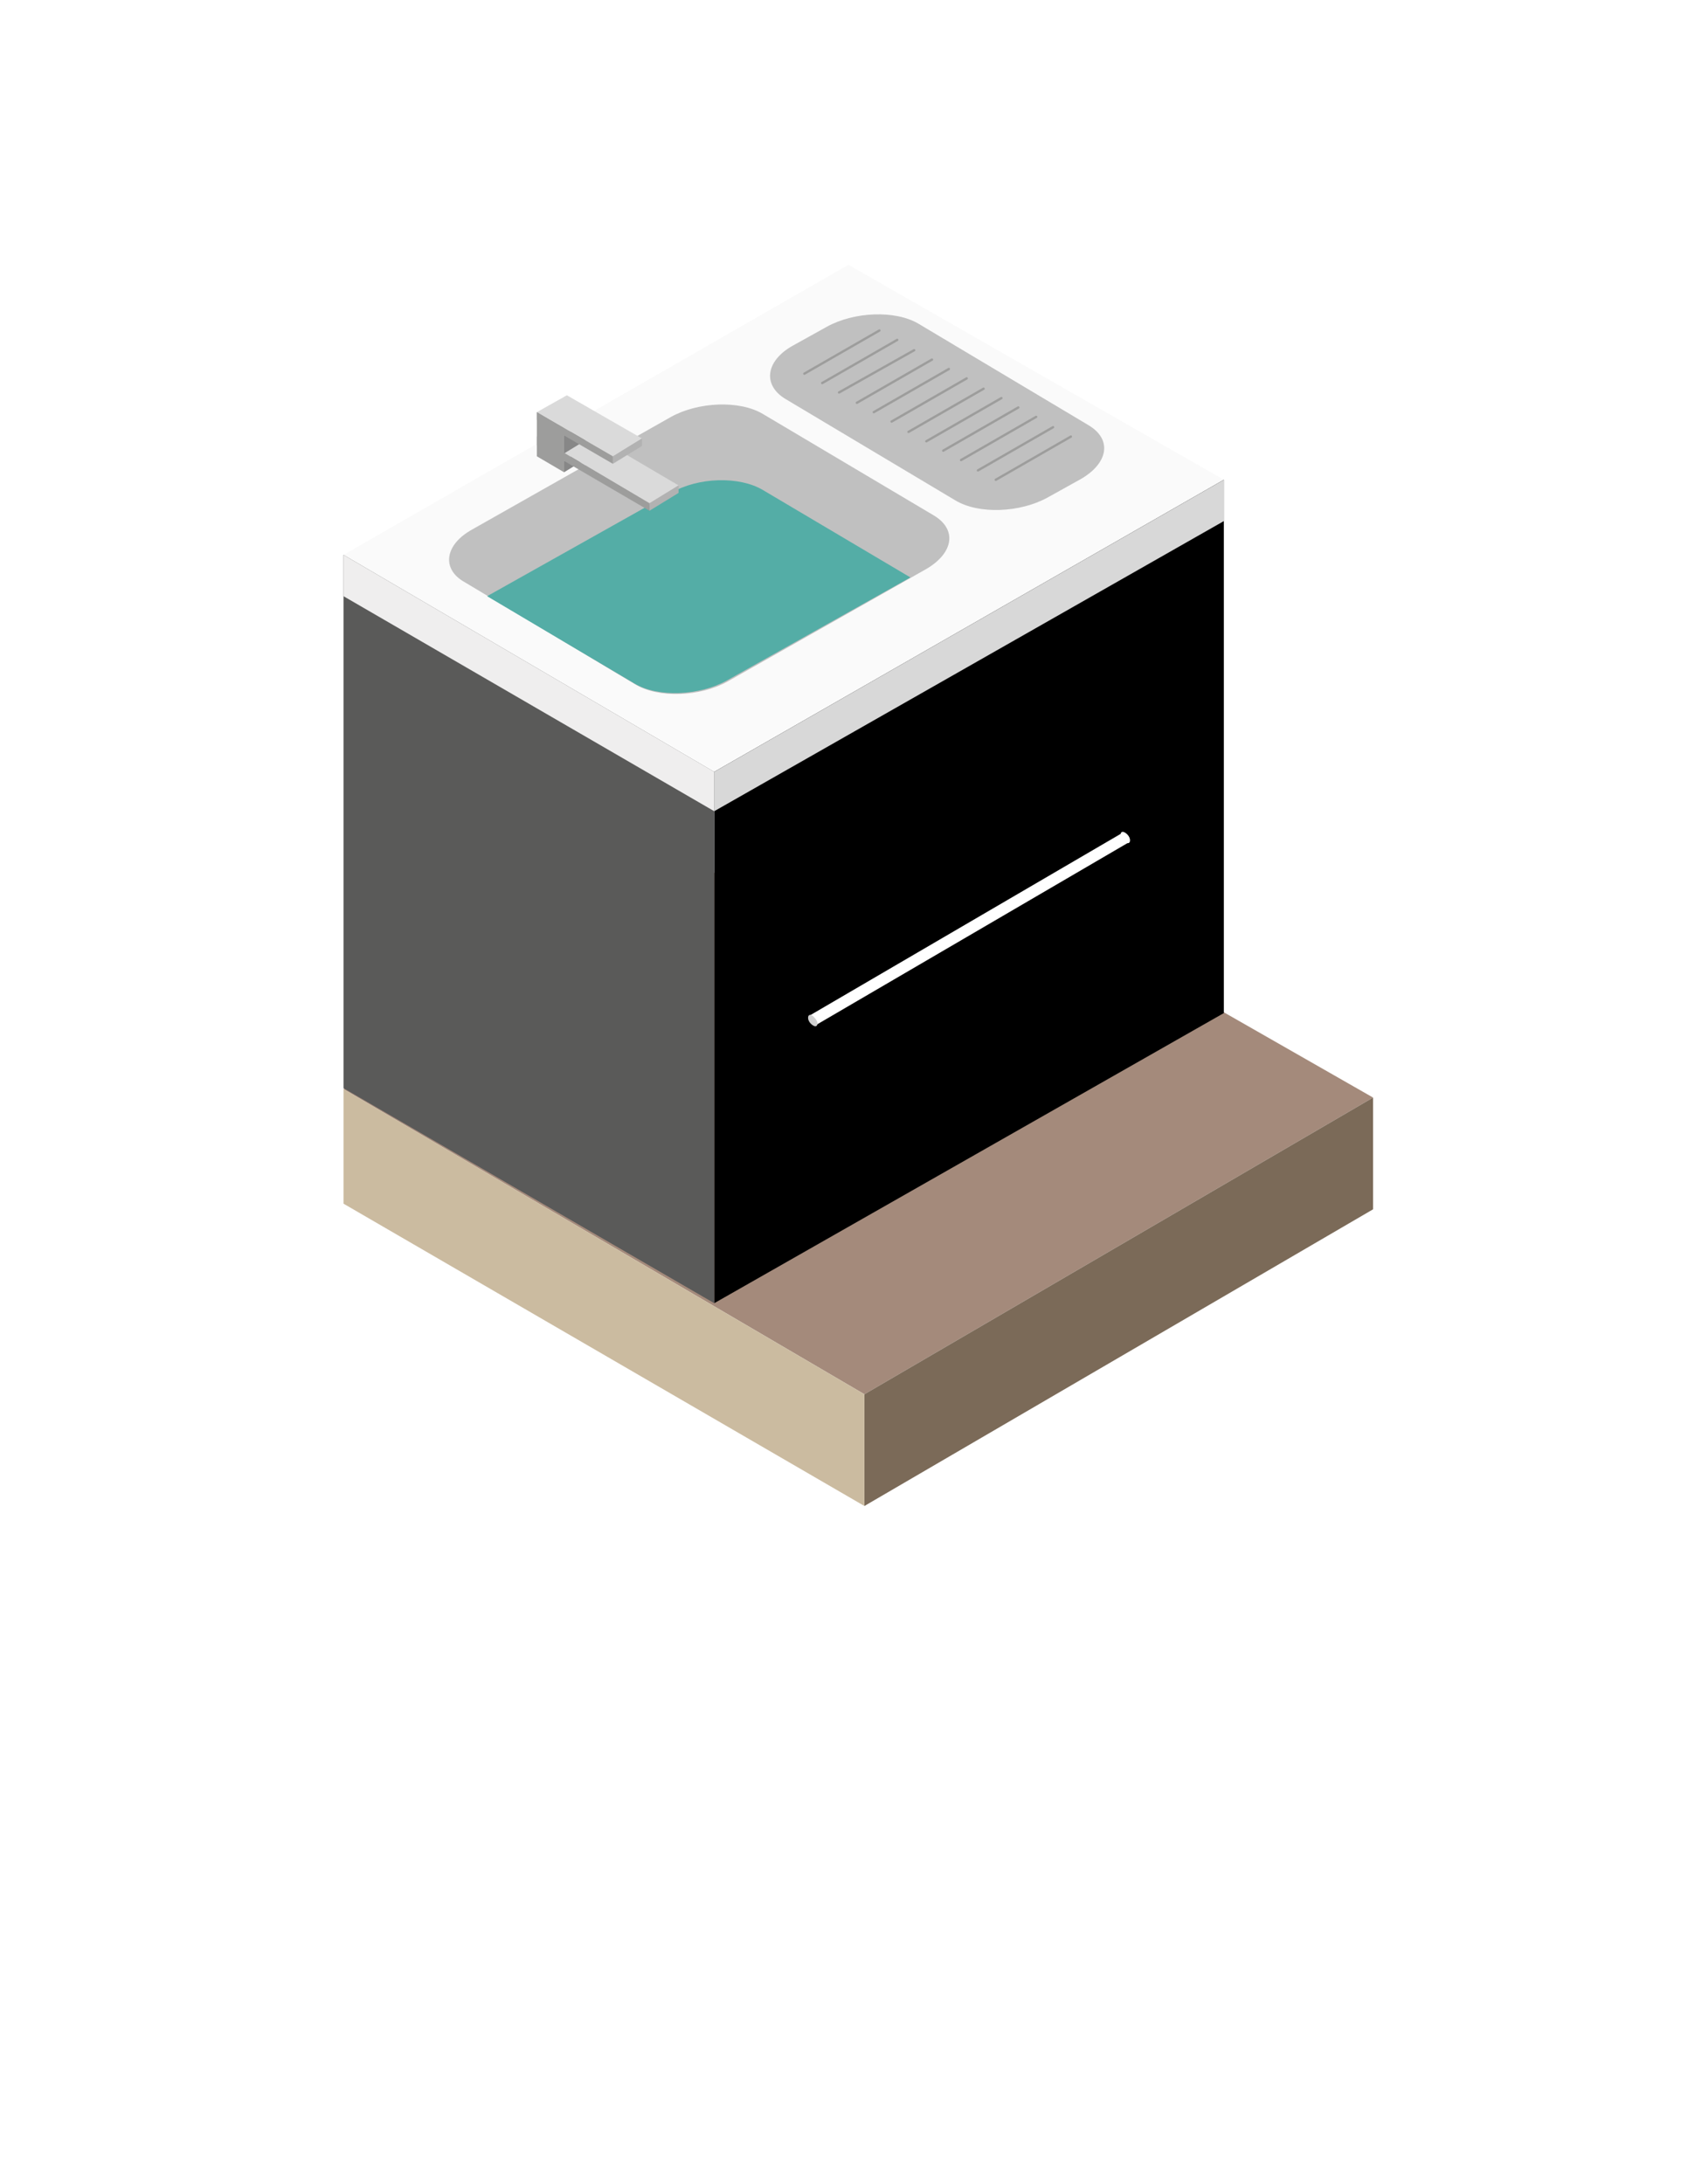
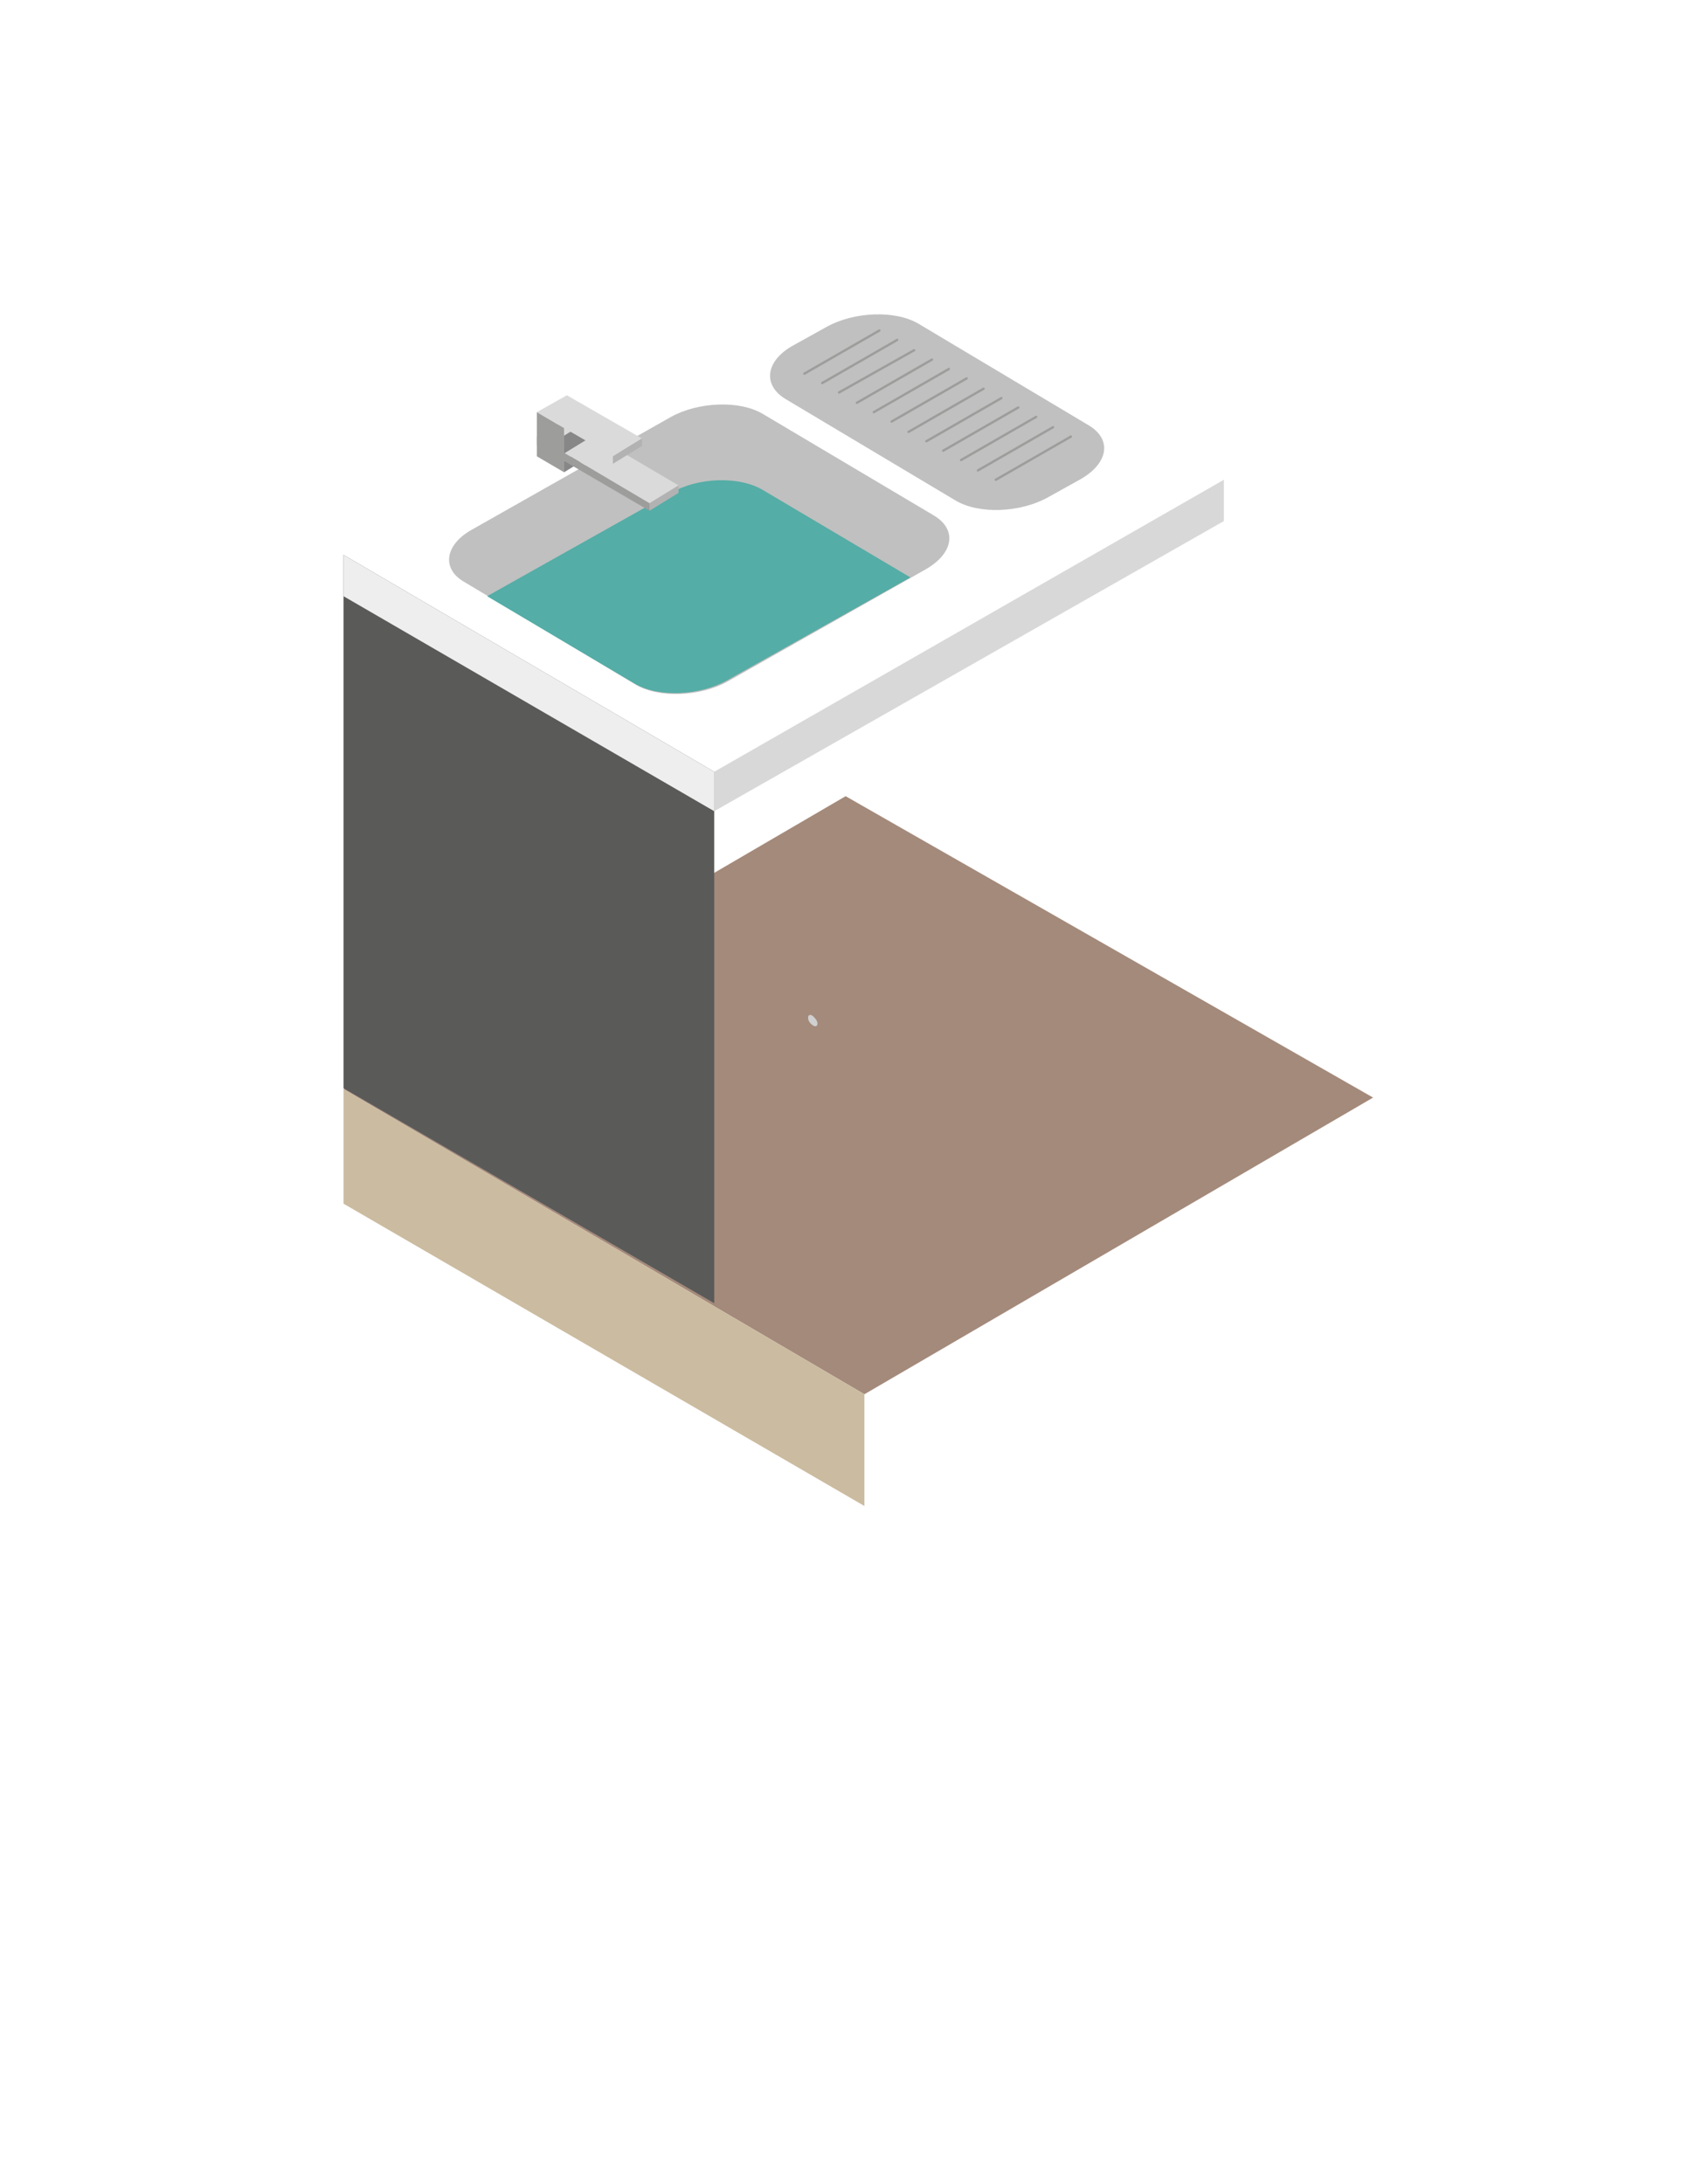
<svg xmlns="http://www.w3.org/2000/svg" version="1.1" x="0px" y="0px" viewBox="0 0 180.6 232.6" style="enable-background:new 0 0 180.6 232.6;" xml:space="preserve">
  <style type="text/css">
	.st0{opacity:0.5;fill:#8A8989;}
	.st1{fill:#97AA40;}
	.st2{fill:#A46F57;}
	.st3{fill:#ABB2B5;}
	.st4{fill:#E2E6E8;}
	.st5{fill:#80A944;}
	.st6{fill:#616668;}
	.st7{fill:#3F8D4A;}
	.st8{fill:url(#SVGID_1_);}
	.st9{fill:url(#SVGID_2_);}
	.st10{fill:url(#SVGID_3_);}
	.st11{fill:url(#SVGID_4_);}
	.st12{fill:url(#SVGID_5_);}
	.st13{fill:url(#SVGID_6_);}
	.st14{fill:url(#SVGID_7_);}
	.st15{fill:url(#SVGID_8_);}
	.st16{fill:url(#SVGID_9_);}
	.st17{fill:#F4F4F4;}
	.st18{fill:#DCDCDC;}
	.st19{fill:#B4B4B4;}
	.st20{fill:#A8A8A7;}
	.st21{fill:#797979;}
	.st22{fill:#B53750;}
	.st23{fill:#A3304A;}
	.st24{fill:#AE354C;}
	.st25{fill:#772135;}
	.st26{fill:#87253D;}
	.st27{fill:#8B263F;}
	.st28{fill:#6B1D2F;}
	.st29{fill:#5BBDB5;}
	.st30{fill:#00959F;}
	.st31{fill:#8A8989;}
	.st32{fill:#883844;}
	.st33{display:none;}
	.st34{display:inline;fill:#5BBDB5;}
	.st35{display:inline;fill:#C6C6C6;}
	.st36{display:inline;fill:#B2B2B2;}
	.st37{display:inline;fill:#9D9D9C;}
	.st38{display:inline;fill:#00959F;}
	.st39{display:inline;fill:#D2D20D;}
	.st40{display:inline;fill:#B4AF1E;}
	.st41{display:inline;fill:#BEC3C5;}
	.st42{display:inline;fill:#A3C037;}
	.st43{display:inline;fill:#F8AB08;}
	.st44{display:inline;fill:#E52321;}
	.st45{display:inline;}
	.st46{fill:#934E48;}
	.st47{fill:url(#SVGID_10_);}
	.st48{fill:#86B133;}
	.st49{fill:url(#SVGID_11_);}
	.st50{fill:url(#SVGID_12_);}
	.st51{fill:url(#SVGID_13_);}
	.st52{fill:url(#SVGID_14_);}
	.st53{fill:url(#SVGID_15_);}
	.st54{fill:url(#SVGID_16_);}
	.st55{fill:url(#SVGID_17_);}
	.st56{fill:url(#SVGID_18_);}
	.st57{fill:url(#SVGID_19_);}
	.st58{fill:url(#SVGID_20_);}
	.st59{fill:url(#SVGID_21_);}
	.st60{fill-rule:evenodd;clip-rule:evenodd;fill:#E52321;}
	.st61{fill-rule:evenodd;clip-rule:evenodd;fill:#F8AB08;}
	.st62{fill-rule:evenodd;clip-rule:evenodd;fill:#A3C037;}
	.st63{fill-rule:evenodd;clip-rule:evenodd;fill:#5BBDB5;}
	.st64{fill-rule:evenodd;clip-rule:evenodd;fill:#00959F;}
	.st65{fill:#EDEDED;}
	.st66{fill:#3C3C3B;}
	.st67{fill:none;stroke:#000000;stroke-width:0.25;stroke-miterlimit:10;}
	.st68{fill:#855B47;}
	.st69{fill:#D2D20D;}
	.st70{fill:#87A02E;}
	.st71{fill:#6F8526;}
	.st72{fill:#575756;}
	.st73{fill:#6A7E24;}
	.st74{fill:#008189;}
	.st75{fill:#CBBBA0;}
	.st76{fill:#C6C6C6;}
	.st77{opacity:0.2;fill:#EDEDED;}
	.st78{opacity:0.2;fill:#54595D;}
	.st79{fill:#878787;}
	.st80{fill:#706F6F;}
	.st81{fill:#DADADA;}
	.st82{fill:#9D9D9C;}
	.st83{fill:#C0C0C0;}
	.st84{fill:#EBEBEB;}
	.st85{fill:#CECECE;}
	.st86{opacity:0.46;}
	.st87{fill:#1D1F21;}
	.st88{fill:#DD9A08;}
	.st89{fill:#E59F08;}
	.st90{fill:#CC8F08;}
	.st91{opacity:0.3;}
	.st92{fill:#E3E3E3;}
	.st93{opacity:0.2;}
	.st94{fill:url(#SVGID_22_);}
	.st95{fill:#2D2D2C;}
	.st96{fill:#FFFFFF;stroke:#00959F;stroke-miterlimit:10;}
	.st97{fill:url(#SVGID_23_);}
	.st98{fill:url(#SVGID_24_);}
	.st99{fill:url(#SVGID_25_);}
	.st100{fill:url(#SVGID_26_);}
	.st101{fill:#6E4B3A;}
	.st102{fill:none;stroke:#855B47;stroke-width:2;stroke-linecap:round;stroke-miterlimit:10;}
	.st103{fill:#AA8357;}
	.st104{fill:#E8C48D;}
	.st105{fill:#8B6B47;}
	.st106{fill:#DFC297;}
	.st107{fill:#B6BBBE;}
	.st108{fill:#A1A1A1;}
	.st109{fill:#FCEEBB;}
	.st110{fill:#DECB90;}
	.st111{fill:#EAD697;}
	.st112{fill:#E5E5E5;}
	.st113{fill:#7E3B58;}
	.st114{fill:#FFFFFF;}
	.st115{fill:#B2B2B2;}
	.st116{fill:#F6F6F6;}
	.st117{fill:none;stroke:#F4F4F4;stroke-miterlimit:10;}
	.st118{fill:url(#SVGID_27_);}
	.st119{fill:url(#SVGID_28_);}
	.st120{fill:#FFFFFF;stroke:#000000;stroke-width:0.25;stroke-miterlimit:10;}
	.st121{clip-path:url(#SVGID_30_);fill:#1D1F21;}
	.st122{fill:#727271;}
	.st123{fill:#616160;}
	.st124{fill:#B7B6B6;}
	.st125{fill:#AAAAA9;}
	.st126{fill:#7E7E7D;}
	.st127{fill:#B0B0B0;}
	.st128{fill:#838382;}
	.st129{fill:#C4C4C4;}
	.st130{fill:#999998;}
	.st131{fill:#9B9B9A;}
	.st132{fill:none;stroke:#000000;stroke-miterlimit:10;}
	.st133{fill:#A6A6A5;}
	.st134{fill:#8C8C8B;}
	.st135{fill:#FEFEFE;}
	.st136{clip-path:url(#SVGID_32_);fill:#1D1F21;}
	.st137{clip-path:url(#SVGID_34_);fill:#1D1F21;}
	.st138{fill:#F0F0F0;}
	.st139{fill:#D2D2D2;}
	.st140{fill:#E52321;}
	.st141{fill:#C3211A;}
	.st142{fill:#A81E14;}
	.st143{fill:#F8AB08;}
	.st144{fill:#B88207;}
	.st145{fill:#97B233;}
	.st146{fill:#A3C037;}
	.st147{fill:#839B2D;}
	.st148{fill:#4B9B94;}
	.st149{fill:#448D87;}
	.st150{fill:#008A93;}
	.st151{fill:#007D84;}
	.st152{fill:url(#SVGID_35_);}
	.st153{clip-path:url(#SVGID_37_);fill:#1D1F21;}
	.st154{clip-path:url(#SVGID_39_);fill:#1D1F21;}
	.st155{clip-path:url(#SVGID_41_);fill:#1D1F21;}
	.st156{fill:#632C43;}
	.st157{fill:#DFCC00;}
	.st158{clip-path:url(#SVGID_43_);}
	.st159{fill:#757474;}
	.st160{clip-path:url(#SVGID_45_);}
	.st161{fill:#BEC3C5;}
	.st162{fill:#0095A0;}
	.st163{fill:#A4C138;}
	.st164{fill:#F8AA0D;}
	.st165{fill:#E52521;}
	.st166{fill:#56BCB5;}
	.st167{fill:#A08D46;}
	.st168{fill:#FFE297;}
	.st169{fill:#F2F2F2;}
	.st170{fill:#919799;}
	.st171{fill:url(#SVGID_46_);}
	.st172{fill:url(#SVGID_47_);}
	.st173{fill:url(#SVGID_48_);}
	.st174{fill:url(#SVGID_49_);}
	.st175{fill:url(#SVGID_50_);}
	.st176{fill:url(#SVGID_51_);}
	.st177{fill:url(#SVGID_52_);}
	.st178{fill:url(#SVGID_53_);}
	.st179{fill:#B4AF1E;}
	.st180{fill:url(#SVGID_54_);}
	.st181{fill:url(#SVGID_55_);}
	.st182{fill:url(#SVGID_56_);}
	.st183{fill:url(#SVGID_57_);}
	.st184{fill:url(#SVGID_58_);}
	.st185{fill:url(#SVGID_59_);}
	.st186{fill:url(#SVGID_60_);}
	.st187{fill:url(#SVGID_61_);}
	.st188{fill:url(#SVGID_62_);}
	.st189{fill:url(#SVGID_63_);}
	.st190{fill:url(#SVGID_64_);}
	.st191{fill:none;stroke:#BAB484;stroke-width:4;stroke-miterlimit:10;}
	.st192{fill:url(#SVGID_65_);}
	.st193{fill:#659172;}
	.st194{fill:url(#SVGID_66_);}
	.st195{fill:#82B57A;}
	.st196{fill:url(#SVGID_67_);}
	.st197{fill:#7FB894;}
	.st198{fill:url(#SVGID_68_);}
	.st199{fill:url(#SVGID_69_);}
	.st200{fill:url(#SVGID_70_);}
	.st201{fill:url(#SVGID_71_);}
	.st202{fill:url(#SVGID_72_);}
	.st203{fill:url(#SVGID_73_);}
	.st204{fill:url(#SVGID_74_);}
	.st205{fill:url(#SVGID_75_);}
	.st206{fill:url(#SVGID_76_);}
	.st207{fill:url(#SVGID_77_);}
	.st208{fill:#698C28;}
	.st209{fill:url(#SVGID_78_);}
	.st210{fill:#6B8E29;}
	.st211{fill:url(#SVGID_79_);}
	.st212{fill:#7CA430;}
	.st213{fill:url(#SVGID_80_);}
	.st214{fill:url(#SVGID_81_);}
	.st215{fill:url(#SVGID_82_);}
	.st216{fill:url(#SVGID_83_);}
	.st217{fill:url(#SVGID_84_);}
	.st218{fill:url(#SVGID_85_);}
	.st219{fill:url(#SVGID_86_);}
	.st220{fill:url(#SVGID_87_);}
	.st221{fill:url(#SVGID_88_);}
	.st222{fill:url(#SVGID_89_);}
	.st223{fill:url(#SVGID_90_);}
	.st224{fill:url(#SVGID_91_);}
	.st225{fill:url(#SVGID_92_);}
	.st226{fill:url(#SVGID_93_);}
	.st227{fill:url(#SVGID_94_);}
	.st228{fill:url(#SVGID_95_);}
	.st229{fill:url(#SVGID_96_);}
	.st230{fill:url(#SVGID_97_);}
	.st231{fill:url(#SVGID_98_);}
	.st232{fill:url(#SVGID_99_);}
	.st233{fill:url(#SVGID_100_);}
	.st234{fill:url(#SVGID_101_);}
	.st235{fill:url(#SVGID_102_);}
	.st236{fill:url(#SVGID_103_);}
	.st237{fill:url(#SVGID_104_);}
	.st238{fill:url(#SVGID_105_);}
	.st239{fill:url(#SVGID_106_);}
	.st240{fill:url(#SVGID_107_);}
	.st241{fill:url(#SVGID_108_);}
	.st242{fill:url(#SVGID_109_);}
	.st243{fill:url(#SVGID_110_);}
	.st244{fill:url(#SVGID_111_);}
	.st245{fill:url(#SVGID_112_);}
	.st246{fill:url(#SVGID_113_);}
	.st247{fill:url(#SVGID_114_);}
	.st248{fill:url(#SVGID_115_);}
	.st249{fill:url(#SVGID_116_);}
	.st250{fill:url(#SVGID_117_);}
	.st251{fill:url(#SVGID_118_);}
	.st252{fill:url(#SVGID_119_);}
	.st253{fill:url(#SVGID_120_);}
	.st254{fill:url(#SVGID_121_);}
	.st255{fill:url(#SVGID_122_);}
	.st256{fill:url(#SVGID_123_);}
	.st257{fill:url(#SVGID_124_);}
	.st258{fill:url(#SVGID_125_);}
	.st259{fill:url(#SVGID_126_);}
	.st260{fill:url(#SVGID_127_);}
	.st261{fill:url(#SVGID_128_);}
	.st262{fill:url(#SVGID_129_);}
	.st263{fill:url(#SVGID_130_);}
	.st264{fill:url(#SVGID_131_);}
	.st265{fill:url(#SVGID_132_);}
	.st266{fill:url(#SVGID_133_);}
	.st267{fill:url(#SVGID_134_);}
	.st268{fill:url(#SVGID_135_);}
	.st269{fill:url(#SVGID_136_);}
	.st270{fill:url(#SVGID_137_);}
	.st271{fill:url(#SVGID_138_);}
	.st272{fill:url(#SVGID_139_);}
	.st273{fill:url(#SVGID_140_);}
	.st274{fill:url(#SVGID_141_);}
	.st275{fill:url(#SVGID_142_);}
	.st276{fill:url(#SVGID_143_);}
	.st277{fill:url(#SVGID_144_);}
	.st278{fill:url(#SVGID_145_);}
	.st279{fill:url(#SVGID_146_);}
	.st280{fill:url(#SVGID_147_);}
	.st281{fill:url(#SVGID_148_);}
	.st282{fill:#C3C40E;}
	.st283{fill:#BBBC0F;}
	.st284{fill:#B3B50F;}
	.st285{fill:#ABAC0F;}
	.st286{fill:url(#SVGID_149_);}
	.st287{fill:url(#SVGID_150_);}
	.st288{fill:url(#SVGID_151_);}
	.st289{fill:url(#SVGID_152_);}
	.st290{fill:url(#SVGID_153_);}
	.st291{opacity:0.4;fill:#54595D;}
	.st292{opacity:0.4;clip-path:url(#SVGID_155_);fill:#54595D;}
	.st293{clip-path:url(#SVGID_155_);}
	.st294{clip-path:url(#SVGID_157_);fill:#FFFFFF;}
	.st295{opacity:0.4;clip-path:url(#SVGID_159_);fill:#54595D;}
	.st296{clip-path:url(#SVGID_159_);}
	.st297{clip-path:url(#SVGID_161_);fill:#FFFFFF;}
	.st298{clip-path:url(#SVGID_163_);fill:#FFFFFF;}
	.st299{clip-path:url(#SVGID_165_);fill:#FFFFFF;}
	.st300{fill:url(#SVGID_166_);}
	.st301{fill:url(#SVGID_167_);}
	.st302{fill:url(#SVGID_168_);}
	.st303{fill:url(#SVGID_169_);}
	.st304{fill:url(#SVGID_170_);}
	.st305{fill:url(#SVGID_171_);}
	.st306{fill:url(#SVGID_172_);}
	.st307{fill:url(#SVGID_173_);}
	.st308{fill:url(#SVGID_174_);}
	.st309{fill:url(#SVGID_175_);}
	.st310{fill:url(#SVGID_176_);}
	.st311{fill:url(#SVGID_177_);}
	.st312{fill:url(#SVGID_178_);}
	.st313{fill:url(#SVGID_179_);}
	.st314{fill:url(#SVGID_180_);}
	.st315{fill:url(#SVGID_181_);}
	.st316{fill:#ECEBE2;}
	.st317{fill:#CECDC2;}
	.st318{fill:url(#SVGID_182_);}
	.st319{fill:url(#SVGID_183_);}
	.st320{fill:url(#SVGID_184_);}
	.st321{fill:url(#SVGID_185_);}
	.st322{fill:url(#SVGID_186_);}
	.st323{fill:url(#SVGID_187_);}
	.st324{fill:none;stroke:#000000;stroke-width:0.5;stroke-miterlimit:10;}
	.st325{opacity:0.4;clip-path:url(#SVGID_189_);fill:#54595D;}
	.st326{clip-path:url(#SVGID_189_);}
	.st327{stroke:#FFFFFF;stroke-linecap:round;stroke-miterlimit:10;}
	.st328{opacity:0.4;clip-path:url(#SVGID_191_);fill:#54595D;}
	.st329{clip-path:url(#SVGID_191_);}
	.st330{opacity:0.4;clip-path:url(#SVGID_193_);fill:#54595D;}
	.st331{clip-path:url(#SVGID_193_);}
	.st332{fill:#F2F2F2;stroke:#FFFFFF;stroke-width:0.25;stroke-miterlimit:10;}
	.st333{fill:url(#SVGID_194_);}
	.st334{fill:url(#SVGID_195_);}
	.st335{fill:url(#SVGID_196_);}
	.st336{fill:url(#SVGID_197_);}
	.st337{fill:url(#SVGID_198_);}
	.st338{fill:url(#SVGID_199_);}
	.st339{fill:url(#SVGID_200_);}
	.st340{fill:url(#SVGID_201_);}
	.st341{fill:url(#SVGID_202_);}
	.st342{fill:url(#SVGID_203_);}
	.st343{fill:url(#SVGID_204_);}
	.st344{fill:url(#SVGID_205_);}
	.st345{fill:url(#SVGID_206_);}
	.st346{fill:url(#SVGID_207_);}
	.st347{fill:url(#SVGID_208_);}
	.st348{fill:url(#SVGID_209_);}
	.st349{fill:url(#SVGID_210_);}
	.st350{fill:url(#SVGID_211_);}
	.st351{fill:url(#SVGID_212_);}
	.st352{fill:url(#SVGID_213_);}
	.st353{fill:url(#SVGID_214_);}
	.st354{fill:url(#SVGID_215_);}
	.st355{fill:url(#SVGID_216_);}
	.st356{fill:url(#SVGID_217_);}
	.st357{fill:url(#SVGID_218_);}
	.st358{fill:url(#SVGID_219_);}
	.st359{fill:url(#SVGID_220_);}
	.st360{fill:url(#SVGID_221_);}
	.st361{fill:url(#SVGID_222_);}
	.st362{fill:url(#SVGID_223_);}
	.st363{fill:url(#SVGID_224_);}
	.st364{fill:url(#SVGID_225_);}
	.st365{fill:url(#SVGID_226_);}
	.st366{fill:url(#SVGID_227_);}
	.st367{fill:url(#SVGID_228_);}
	.st368{fill:url(#SVGID_229_);}
	.st369{fill:url(#SVGID_230_);}
	.st370{fill:url(#SVGID_231_);}
	.st371{fill:url(#SVGID_232_);}
	.st372{fill:url(#SVGID_233_);}
	.st373{fill:url(#SVGID_234_);}
	.st374{fill:url(#SVGID_235_);}
	.st375{fill:url(#SVGID_236_);}
	.st376{fill:url(#SVGID_237_);}
	.st377{fill:url(#SVGID_238_);}
	.st378{fill:url(#SVGID_239_);}
	.st379{fill:url(#SVGID_240_);}
	.st380{fill:url(#SVGID_241_);}
	.st381{fill:url(#SVGID_242_);}
	.st382{fill:url(#SVGID_243_);}
	.st383{fill:url(#SVGID_244_);}
	.st384{fill:url(#SVGID_245_);}
	.st385{fill:url(#SVGID_246_);}
	.st386{fill:url(#SVGID_247_);}
	.st387{fill:url(#SVGID_248_);}
	.st388{fill:url(#SVGID_249_);}
	.st389{fill:url(#SVGID_250_);}
	.st390{fill:url(#SVGID_251_);}
	.st391{fill:url(#SVGID_252_);}
	.st392{fill:url(#SVGID_253_);}
	.st393{fill:url(#SVGID_254_);}
	.st394{fill:url(#SVGID_255_);}
	.st395{fill:url(#SVGID_256_);}
	.st396{fill:url(#SVGID_257_);}
	.st397{fill:url(#SVGID_258_);}
	.st398{fill:url(#SVGID_259_);}
	.st399{fill:url(#SVGID_260_);}
	.st400{fill:url(#SVGID_261_);}
	.st401{fill:url(#SVGID_262_);}
	.st402{fill:url(#SVGID_263_);}
	.st403{fill:url(#SVGID_264_);}
	.st404{fill:url(#SVGID_265_);}
	.st405{fill:url(#SVGID_266_);}
	.st406{fill:url(#SVGID_267_);}
	.st407{fill:url(#SVGID_268_);}
	.st408{fill:url(#SVGID_269_);}
	.st409{fill:url(#SVGID_270_);}
	.st410{fill:url(#SVGID_271_);}
	.st411{fill:url(#SVGID_272_);}
	.st412{fill:url(#SVGID_273_);}
	.st413{fill:url(#SVGID_274_);}
	.st414{fill:url(#SVGID_275_);}
	.st415{fill:url(#SVGID_276_);}
	.st416{fill:url(#SVGID_277_);}
	.st417{fill:url(#SVGID_278_);}
	.st418{fill:url(#SVGID_279_);}
	.st419{fill:url(#SVGID_280_);}
	.st420{fill:url(#SVGID_281_);}
	.st421{fill:url(#SVGID_282_);}
	.st422{fill:url(#SVGID_283_);}
	.st423{fill:url(#SVGID_284_);}
	.st424{fill:url(#SVGID_285_);}
	.st425{fill:url(#SVGID_286_);}
	.st426{fill:url(#SVGID_287_);}
	.st427{fill:url(#SVGID_288_);}
	.st428{fill:url(#SVGID_289_);}
	.st429{fill:url(#SVGID_290_);}
	.st430{fill:url(#SVGID_291_);}
	.st431{fill:url(#SVGID_292_);}
	.st432{fill:url(#SVGID_293_);}
	.st433{fill:url(#SVGID_294_);}
	.st434{fill:url(#SVGID_295_);}
	.st435{fill:url(#SVGID_296_);}
	.st436{fill:url(#SVGID_297_);}
	.st437{fill:url(#SVGID_298_);}
	.st438{fill:url(#SVGID_299_);}
	.st439{fill:url(#SVGID_300_);}
	.st440{fill:url(#SVGID_301_);}
	.st441{fill:url(#SVGID_302_);}
	.st442{fill:url(#SVGID_303_);}
	.st443{fill:url(#SVGID_304_);}
	.st444{fill:url(#SVGID_305_);}
	.st445{fill:url(#SVGID_306_);}
	.st446{fill:url(#SVGID_307_);}
	.st447{fill:url(#SVGID_308_);}
	.st448{fill:url(#SVGID_309_);}
	.st449{fill:url(#SVGID_310_);}
	.st450{fill:url(#SVGID_311_);}
	.st451{fill:url(#SVGID_312_);}
	.st452{fill:url(#SVGID_313_);}
	.st453{fill:url(#SVGID_314_);}
	.st454{fill:url(#SVGID_315_);}
	.st455{opacity:0.4;clip-path:url(#SVGID_317_);fill:#54595D;}
	.st456{clip-path:url(#SVGID_317_);}
	.st457{clip-path:url(#SVGID_319_);fill:#FFFFFF;}
	.st458{opacity:0.4;clip-path:url(#SVGID_321_);fill:#54595D;}
	.st459{clip-path:url(#SVGID_321_);}
	.st460{clip-path:url(#SVGID_323_);fill:#FFFFFF;}
	.st461{clip-path:url(#SVGID_325_);fill:#FFFFFF;}
	.st462{clip-path:url(#SVGID_327_);fill:#FFFFFF;}
	.st463{fill:url(#SVGID_328_);}
	.st464{fill:url(#SVGID_329_);}
	.st465{fill:url(#SVGID_330_);}
	.st466{fill:url(#SVGID_331_);}
	.st467{fill:url(#SVGID_332_);}
	.st468{fill:url(#SVGID_333_);}
	.st469{fill:url(#SVGID_334_);}
	.st470{fill:url(#SVGID_335_);}
	.st471{fill:url(#SVGID_336_);}
	.st472{fill:url(#SVGID_337_);}
	.st473{fill:url(#SVGID_338_);}
	.st474{fill:url(#SVGID_339_);}
	.st475{fill:url(#SVGID_340_);}
	.st476{fill:url(#SVGID_341_);}
	.st477{fill:url(#SVGID_342_);}
	.st478{fill:url(#SVGID_343_);}
	.st479{fill:url(#SVGID_344_);}
	.st480{fill:url(#SVGID_345_);}
	.st481{fill:url(#SVGID_346_);}
	.st482{fill:url(#SVGID_347_);}
	.st483{fill:url(#SVGID_348_);}
	.st484{fill:url(#SVGID_349_);}
	.st485{opacity:0.4;clip-path:url(#SVGID_351_);fill:#54595D;}
	.st486{clip-path:url(#SVGID_351_);}
	.st487{opacity:0.4;clip-path:url(#SVGID_353_);fill:#54595D;}
	.st488{clip-path:url(#SVGID_353_);}
	.st489{opacity:0.4;clip-path:url(#SVGID_355_);fill:#54595D;}
	.st490{clip-path:url(#SVGID_355_);}
	.st491{fill:url(#SVGID_356_);}
	.st492{fill:url(#SVGID_357_);}
	.st493{fill:url(#SVGID_358_);}
	.st494{fill:url(#SVGID_359_);}
	.st495{fill:url(#SVGID_360_);}
	.st496{fill:url(#SVGID_361_);}
	.st497{fill:url(#SVGID_362_);}
	.st498{fill:url(#SVGID_363_);}
	.st499{fill:url(#SVGID_364_);}
	.st500{fill:url(#SVGID_365_);}
	.st501{fill:url(#SVGID_366_);}
	.st502{fill:url(#SVGID_367_);}
	.st503{fill:url(#SVGID_368_);}
	.st504{fill:url(#SVGID_369_);}
	.st505{fill:none;stroke:#000000;stroke-width:0.5;}
	.st506{fill:none;stroke:#F4F4F4;stroke-width:0.428;stroke-miterlimit:10;}
	.st507{fill:url(#SVGID_370_);}
	.st508{fill:url(#SVGID_371_);}
	.st509{fill:url(#SVGID_372_);}
	.st510{clip-path:url(#SVGID_374_);fill:#1D1F21;}
	.st511{fill:none;}
	.st512{clip-path:url(#SVGID_376_);fill:#1D1F21;}
	.st513{fill:#9F9F9F;}
	.st514{fill:none;stroke:#D21524;stroke-width:7;stroke-miterlimit:10;}
	.st515{fill:#D21524;}
	.st516{fill:none;stroke:#FFFFFF;stroke-miterlimit:10;}
	.st517{fill:#6D6A67;}
	.st518{fill:#333331;}
	.st519{fill:#757277;}
	.st520{fill:#959290;}
	.st521{fill:#B6B6B9;}
	.st522{fill:#929088;}
	.st523{fill:#595755;}
	.st524{fill:#605E5B;}
	.st525{fill:#7D7977;}
	.st526{fill:#7F8922;}
	.st527{fill:#424B0D;}
	.st528{fill:#5D6618;}
	.st529{fill:#B9B8B8;}
	.st530{fill:url(#SVGID_377_);}
	.st531{fill:url(#SVGID_378_);}
	.st532{fill:url(#SVGID_379_);}
	.st533{fill:url(#SVGID_380_);}
	.st534{fill:url(#SVGID_381_);}
	.st535{fill:url(#SVGID_382_);}
	.st536{fill:#00959F;stroke:#7E5153;stroke-linejoin:round;stroke-miterlimit:10;}
	.st537{fill:#FAF1E1;}
	.st538{fill:#B9AB7A;}
	.st539{fill:#929292;}
	.st540{fill:none;stroke:#B7B6B6;stroke-linecap:round;stroke-miterlimit:10;}
	.st541{fill:none;stroke:#D1C088;stroke-width:0.5;stroke-miterlimit:10;}
	.st542{fill:#837A50;}
	.st543{fill:#C8C8C8;}
	.st544{fill:url(#SVGID_383_);}
	.st545{fill:url(#SVGID_384_);}
	.st546{fill:url(#SVGID_385_);}
	.st547{fill:url(#SVGID_386_);}
	.st548{fill:url(#SVGID_387_);}
	.st549{fill:url(#SVGID_388_);}
	.st550{fill:url(#SVGID_389_);}
	.st551{fill:url(#SVGID_390_);}
	.st552{fill:url(#SVGID_391_);}
	.st553{fill:url(#SVGID_392_);}
	.st554{fill:url(#SVGID_393_);}
	.st555{fill:#A69288;}
	.st556{fill:url(#SVGID_394_);}
	.st557{fill:#AE755D;}
	.st558{fill:#90624D;}
	.st559{fill:none;stroke:#1D1F21;stroke-linecap:round;stroke-miterlimit:10;}
	.st560{fill:#8D9496;}
	.st561{fill:#E0E0E0;}
	.st562{fill:#C8CDCF;}
	.st563{fill:#474B4D;}
	.st564{fill:#7A7F81;}
	.st565{fill:#CACFD1;}
	.st566{fill:#09B6CD;}
	.st567{fill:#4A484B;}
	.st568{fill:#A7AEB0;}
	.st569{fill:#E0E3E5;}
	.st570{fill:none;stroke:#000000;stroke-width:6;stroke-linecap:round;stroke-linejoin:round;stroke-miterlimit:10;}
	.st571{fill:#7E5153;}
	.st572{fill:none;stroke:#000000;stroke-width:6;stroke-linecap:round;stroke-miterlimit:10;}
	.st573{fill:none;stroke:#A46F57;stroke-miterlimit:10;}
	.st574{fill:#C2C2C2;}
	.st575{fill:#7C7C7B;}
	.st576{fill:#00959F;stroke:#FFFFFF;stroke-width:0.25;stroke-miterlimit:10;}
	.st577{fill:#AC6D2E;}
	.st578{fill:url(#SVGID_395_);}
	.st579{fill:url(#SVGID_396_);}
	.st580{fill:url(#SVGID_397_);}
	.st581{fill:url(#SVGID_398_);}
	.st582{fill:url(#SVGID_399_);}
	.st583{fill:url(#SVGID_400_);}
	.st584{fill:url(#SVGID_401_);}
	.st585{fill:url(#SVGID_402_);}
	.st586{fill:url(#SVGID_403_);}
	.st587{fill:url(#SVGID_404_);}
	.st588{fill:url(#SVGID_405_);}
	.st589{fill:url(#SVGID_406_);}
	.st590{fill:url(#SVGID_407_);}
	.st591{fill:url(#SVGID_408_);}
	.st592{fill:url(#SVGID_409_);}
	.st593{fill:#00878F;}
	.st594{fill:none;stroke:#C9AF1E;stroke-width:0.25;stroke-miterlimit:10;}
	.st595{fill:#9D6E53;}
	.st596{fill:#7F8D31;}
	.st597{fill:#6E7B2C;}
	.st598{fill:url(#SVGID_410_);}
	.st599{fill:url(#SVGID_411_);}
	.st600{fill:url(#SVGID_412_);}
	.st601{fill:#4BB9AC;}
	.st602{fill:#F7AA0D;}
	.st603{fill:#C7D0D1;}
	.st604{fill:#969696;}
	.st605{fill:#F28F0F;}
	.st606{fill:#F9B009;}
	.st607{fill:#F7A50F;}
	.st608{fill:#ED6C1A;}
	.st609{fill:#FCBF00;}
	.st610{fill:#555454;}
	.st611{fill:#BAC5C9;}
	.st612{opacity:0.2;fill:#858584;}
	.st613{fill:#3D4141;}
	.st614{fill:url(#SVGID_413_);}
	.st615{fill:#BDBCBC;}
	.st616{fill:#FBB800;}
	.st617{fill:#D49D00;}
	.st618{fill:#B28500;}
	.st619{fill:#FFD000;}
	.st620{fill:#C89500;}
	.st621{fill:#957000;}
	.st622{opacity:0.1;fill:#54595D;}
	.st623{fill:#141717;}
	.st624{fill:#91940E;}
	.st625{fill:#ACAE0F;}
	.st626{fill:url(#SVGID_414_);}
	.st627{fill:url(#SVGID_415_);}
	.st628{fill:url(#SVGID_416_);}
	.st629{fill:url(#SVGID_417_);}
	.st630{fill:url(#SVGID_418_);}
	.st631{fill:url(#SVGID_419_);}
	.st632{fill:url(#SVGID_420_);}
	.st633{fill:url(#SVGID_421_);}
	.st634{fill:url(#SVGID_422_);}
	.st635{fill:url(#SVGID_423_);}
	.st636{fill:url(#SVGID_424_);}
	.st637{fill:url(#SVGID_425_);}
	.st638{fill:url(#SVGID_426_);}
	.st639{fill:url(#SVGID_427_);}
	.st640{fill:url(#SVGID_428_);}
	.st641{fill:url(#SVGID_429_);}
	.st642{fill:url(#SVGID_430_);}
	.st643{fill:url(#SVGID_431_);}
	.st644{fill:url(#SVGID_432_);}
	.st645{fill:url(#SVGID_433_);}
	.st646{fill:url(#SVGID_434_);}
	.st647{fill:url(#SVGID_435_);}
	.st648{fill:url(#SVGID_436_);}
	.st649{fill:url(#SVGID_437_);}
	.st650{fill:url(#SVGID_438_);}
	.st651{fill:url(#SVGID_439_);}
	.st652{fill:url(#SVGID_440_);}
	.st653{fill:url(#SVGID_441_);}
	.st654{fill:url(#SVGID_442_);}
	.st655{fill:url(#SVGID_443_);}
	.st656{fill:url(#SVGID_444_);}
	.st657{fill:url(#SVGID_445_);}
	.st658{fill:url(#SVGID_446_);}
	.st659{fill:url(#SVGID_447_);}
	.st660{fill:url(#SVGID_448_);}
	.st661{fill:url(#SVGID_449_);}
	.st662{fill:url(#SVGID_450_);}
	.st663{fill:url(#SVGID_451_);}
	.st664{fill:url(#SVGID_452_);}
	.st665{fill:url(#SVGID_453_);}
	.st666{fill:url(#SVGID_454_);}
	.st667{fill:url(#SVGID_455_);}
	.st668{fill:url(#SVGID_456_);}
	.st669{fill:url(#SVGID_457_);}
	.st670{fill:url(#SVGID_458_);}
	.st671{fill:url(#SVGID_459_);}
	.st672{fill:url(#SVGID_460_);}
	.st673{fill:url(#SVGID_461_);}
	.st674{opacity:0.1;}
	.st675{fill:#54595D;}
	.st676{clip-path:url(#SVGID_463_);fill:#1D1F21;}
	.st677{clip-path:url(#SVGID_465_);fill:#1D1F21;}
	.st678{fill:#D80B28;}
	.st679{fill:#CFCFCC;}
	.st680{fill:#E1E4E3;}
	.st681{fill:#AB0F1D;}
	.st682{fill:#AE0F1E;}
	.st683{fill:url(#SVGID_466_);}
	.st684{fill:url(#SVGID_467_);}
	.st685{fill:url(#SVGID_468_);}
	.st686{fill:url(#SVGID_469_);}
	.st687{fill:#D4D4D4;}
	.st688{fill:url(#SVGID_470_);}
	.st689{fill:url(#SVGID_471_);}
	.st690{fill:url(#SVGID_472_);}
	.st691{fill:url(#SVGID_473_);}
	.st692{fill:#D1C088;}
	.st693{clip-path:url(#SVGID_475_);fill:#1D1F21;}
	.st694{fill:url(#SVGID_476_);}
	.st695{fill:url(#SVGID_477_);}
	.st696{fill:url(#SVGID_478_);}
	.st697{clip-path:url(#SVGID_480_);fill:#1D1F21;}
	.st698{fill:url(#SVGID_481_);}
	.st699{fill:url(#SVGID_482_);}
	.st700{fill:url(#SVGID_483_);}
	.st701{fill:none;stroke:#E52321;stroke-linejoin:round;}
	.st702{fill:url(#SVGID_484_);}
	.st703{fill:url(#SVGID_485_);}
	.st704{fill:url(#SVGID_486_);}
	.st705{fill:url(#SVGID_487_);}
	.st706{fill:url(#SVGID_488_);}
	.st707{fill:url(#SVGID_489_);}
	.st708{fill:url(#SVGID_490_);}
	.st709{fill:url(#SVGID_491_);}
	.st710{fill:url(#SVGID_492_);}
	.st711{fill:url(#SVGID_493_);}
	.st712{fill:url(#SVGID_494_);}
	.st713{fill:url(#SVGID_495_);}
	.st714{fill:url(#SVGID_496_);}
	.st715{fill:url(#SVGID_497_);}
	.st716{fill:url(#SVGID_498_);}
	.st717{fill:url(#SVGID_499_);}
	.st718{fill:url(#SVGID_500_);}
	.st719{fill:url(#SVGID_501_);}
	.st720{fill:url(#SVGID_502_);}
	.st721{fill:url(#SVGID_503_);}
	.st722{fill:url(#SVGID_504_);}
	.st723{fill:url(#SVGID_505_);}
	.st724{fill:url(#SVGID_506_);}
	.st725{fill:url(#SVGID_507_);}
	.st726{fill:url(#SVGID_508_);}
	.st727{fill:url(#SVGID_509_);}
	.st728{fill:url(#SVGID_510_);}
	.st729{fill:url(#SVGID_511_);}
	.st730{fill:url(#SVGID_512_);}
	.st731{fill:url(#SVGID_513_);}
	.st732{fill:url(#SVGID_514_);}
	.st733{fill:url(#SVGID_515_);}
	.st734{fill:url(#SVGID_516_);}
	.st735{fill:url(#SVGID_517_);}
	.st736{fill:none;stroke:#757474;stroke-width:0.5;stroke-miterlimit:10;}
	.st737{fill:#CA9E67;}
	.st738{fill:#B17F4A;}
	.st739{fill:#936037;}
	.st740{fill:url(#SVGID_518_);}
	.st741{fill:url(#SVGID_519_);}
	.st742{fill:url(#SVGID_520_);}
	.st743{fill:url(#SVGID_521_);}
	.st744{fill:#525251;}
	.st745{fill:url(#SVGID_522_);}
	.st746{fill:url(#SVGID_523_);}
	.st747{fill:url(#SVGID_524_);}
	.st748{fill:url(#SVGID_525_);}
	.st749{fill:#634E42;}
	.st750{fill:#E1B880;}
	.st751{fill:#B08A5A;}
	.st752{fill:#C1BCAD;}
	.st753{fill:#8B7451;}
	.st754{fill:#C54F5A;}
	.st755{fill:#6D4247;}
	.st756{fill:#8A3D44;}
	.st757{fill:#004B4F;}
	.st758{fill:#D2D3D4;}
	.st759{fill:#F5F7F7;}
	.st760{opacity:0.2;fill:#005F64;}
	.st761{opacity:0.2;fill:#008189;}
	.st762{clip-path:url(#SVGID_527_);}
	.st763{opacity:0.5;fill:#00959F;}
	.st764{fill:#005F64;}
	.st765{fill:#003336;}
	.st766{clip-path:url(#SVGID_529_);}
	.st767{clip-path:url(#SVGID_531_);}
	.st768{clip-path:url(#SVGID_533_);}
	.st769{clip-path:url(#SVGID_535_);fill:#1D1F21;}
	.st770{clip-path:url(#SVGID_537_);fill:#1D1F21;}
	.st771{clip-path:url(#SVGID_539_);}
	.st772{clip-path:url(#SVGID_541_);}
	.st773{clip-path:url(#SVGID_543_);fill:#1D1F21;}
	.st774{fill:#E9E9E9;}
	.st775{fill:#41BCCF;}
	.st776{fill:none;stroke:#575756;stroke-miterlimit:10;}
	.st777{fill:#B27239;}
	.st778{fill:#C78746;}
	.st779{fill:#C78C4D;}
	.st780{fill:#BD8649;}
	.st781{fill:#9B511B;}
	.st782{fill:#E39B53;}
	.st783{fill:#B25A22;}
	.st784{fill:#AB4E33;}
	.st785{fill:#8F432C;}
	.st786{fill:#C26744;}
	.st787{fill:#D8865D;}
	.st788{fill:#DCA877;}
	.st789{fill:url(#SVGID_544_);}
	.st790{opacity:0.9;fill:#4BB9AC;}
	.st791{opacity:0.8;fill:#41BCCF;}
	.st792{fill:none;stroke:#575756;stroke-width:0.25;stroke-miterlimit:10;}
	.st793{clip-path:url(#SVGID_546_);fill:#1D1F21;}
	.st794{fill:url(#SVGID_547_);}
	.st795{fill:url(#SVGID_548_);}
	.st796{fill:url(#SVGID_549_);}
	.st797{fill:url(#SVGID_550_);}
	.st798{fill:url(#SVGID_551_);}
	.st799{fill:url(#SVGID_552_);}
	.st800{fill:url(#SVGID_553_);}
	.st801{fill:url(#SVGID_554_);}
	.st802{clip-path:url(#SVGID_556_);fill:#1D1F21;}
	.st803{fill:url(#SVGID_557_);}
	.st804{fill:url(#SVGID_558_);}
	.st805{fill:url(#SVGID_559_);}
	.st806{fill:url(#SVGID_560_);}
	.st807{fill:#D29308;}
	.st808{fill:url(#SVGID_561_);}
	.st809{fill:url(#SVGID_562_);}
	.st810{fill:url(#SVGID_563_);}
	.st811{fill:url(#SVGID_564_);}
	.st812{fill:url(#SVGID_565_);}
	.st813{fill:url(#SVGID_566_);}
	.st814{fill:url(#SVGID_567_);}
	.st815{fill:#A9B2B6;}
	.st816{fill:#009998;}
	.st817{fill:#D0D0D0;}
	.st818{fill:#ADBC35;}
	.st819{fill:#798625;}
	.st820{fill:#382A17;}
	.st821{fill:#6B7721;}
	.st822{fill:#C8946E;}
	.st823{fill:#FFE04E;}
	.st824{fill:#DEC245;}
	.st825{fill:#AC9837;}
	.st826{fill:none;stroke:#000000;stroke-width:0.25;stroke-miterlimit:10;stroke-dasharray:1.022,1.022,1.022,1.022;}
	
		.st827{fill:none;stroke:#000000;stroke-width:0.25;stroke-miterlimit:10;stroke-dasharray:1.022,1.022,1.022,1.022,1.022,1.022;}
	.st828{fill:none;stroke:#000000;stroke-width:0.25;stroke-miterlimit:10;stroke-dasharray:0.438,0.438,0.438,0.438;}
	.st829{fill:url(#SVGID_572_);}
	.st830{fill:url(#SVGID_573_);}
	.st831{fill:url(#SVGID_574_);}
	.st832{fill:url(#SVGID_575_);}
	.st833{clip-path:url(#SVGID_577_);fill:#1D1F21;}
	.st834{fill:url(#SVGID_578_);}
	.st835{fill:url(#SVGID_579_);}
	.st836{fill:url(#SVGID_580_);}
	.st837{fill:url(#SVGID_581_);}
	.st838{fill:url(#SVGID_582_);}
	.st839{fill:url(#SVGID_583_);}
	.st840{fill:url(#SVGID_584_);}
	.st841{fill:url(#SVGID_585_);}
	.st842{fill:url(#SVGID_586_);}
	.st843{fill:url(#SVGID_587_);}
	.st844{fill:url(#SVGID_588_);}
	.st845{fill:url(#SVGID_589_);}
	.st846{fill:url(#SVGID_590_);}
	.st847{fill:url(#SVGID_591_);}
	.st848{fill:url(#SVGID_592_);}
	.st849{fill:url(#SVGID_593_);}
	.st850{fill:url(#SVGID_594_);}
	.st851{fill:url(#SVGID_595_);}
	.st852{fill:url(#SVGID_596_);}
	.st853{fill:url(#SVGID_597_);}
	.st854{fill:url(#SVGID_598_);}
	.st855{fill:url(#SVGID_599_);}
	.st856{fill:url(#SVGID_600_);}
	.st857{fill:url(#SVGID_601_);}
	.st858{fill:url(#SVGID_602_);}
	.st859{fill:url(#SVGID_603_);}
	.st860{fill:url(#SVGID_604_);}
	.st861{fill:url(#SVGID_605_);}
	.st862{fill:url(#SVGID_606_);}
	.st863{fill:url(#SVGID_607_);}
	.st864{fill:url(#SVGID_608_);}
	.st865{fill:url(#SVGID_609_);}
	.st866{fill:url(#SVGID_610_);}
	.st867{fill:url(#SVGID_611_);}
	.st868{fill:url(#SVGID_612_);}
	.st869{fill:url(#SVGID_613_);}
	.st870{fill:url(#SVGID_614_);}
	.st871{fill:url(#SVGID_615_);}
	.st872{clip-path:url(#SVGID_617_);fill:#1D1F21;}
	.st873{clip-path:url(#SVGID_619_);fill:#1D1F21;}
	.st874{fill:url(#SVGID_620_);}
	.st875{fill:url(#SVGID_621_);}
	.st876{fill:url(#SVGID_622_);}
	.st877{fill:url(#SVGID_623_);}
	.st878{fill:url(#SVGID_624_);}
	.st879{fill:url(#SVGID_625_);}
	.st880{fill:url(#SVGID_626_);}
	.st881{fill:url(#SVGID_627_);}
	.st882{fill:url(#SVGID_628_);}
	.st883{fill:url(#SVGID_629_);}
	.st884{fill:url(#SVGID_630_);}
	.st885{fill:url(#SVGID_631_);}
	.st886{fill:url(#SVGID_632_);}
	.st887{fill:url(#SVGID_633_);}
	.st888{fill:url(#SVGID_634_);}
	.st889{fill:url(#SVGID_635_);}
	.st890{fill:url(#SVGID_636_);}
	.st891{fill:url(#SVGID_637_);}
	.st892{fill:url(#SVGID_638_);}
	.st893{fill:url(#SVGID_639_);}
	.st894{fill:url(#SVGID_640_);}
	.st895{fill:url(#SVGID_641_);}
	.st896{fill:url(#SVGID_642_);}
	.st897{fill:url(#SVGID_643_);}
	.st898{fill:url(#SVGID_644_);}
	.st899{fill:url(#SVGID_645_);}
	.st900{fill:url(#SVGID_646_);}
	.st901{fill:url(#SVGID_647_);}
	.st902{fill:url(#SVGID_648_);}
	.st903{fill:url(#SVGID_649_);}
	.st904{fill:url(#SVGID_650_);}
	.st905{fill:url(#SVGID_651_);}
	.st906{fill:url(#SVGID_652_);}
	.st907{fill:url(#SVGID_653_);}
	.st908{fill:url(#SVGID_654_);}
	.st909{fill:url(#SVGID_655_);}
	.st910{fill:url(#SVGID_656_);}
	.st911{fill:url(#SVGID_657_);}
	.st912{clip-path:url(#SVGID_659_);fill:#1D1F21;}
	.st913{clip-path:url(#SVGID_661_);fill:#1D1F21;}
	.st914{fill-rule:evenodd;clip-rule:evenodd;fill:#E51C43;}
	.st915{fill-rule:evenodd;clip-rule:evenodd;fill:#006BB1;}
	.st916{fill-rule:evenodd;clip-rule:evenodd;fill:#CECECE;}
	.st917{fill:url(#SVGID_662_);}
	.st918{fill:url(#SVGID_663_);}
	.st919{fill:url(#SVGID_664_);}
	.st920{fill:url(#SVGID_665_);}
	.st921{fill:url(#SVGID_666_);}
	.st922{fill:url(#SVGID_667_);}
	.st923{fill:url(#SVGID_668_);}
	.st924{opacity:0.4;}
	.st925{fill:url(#SVGID_669_);}
	.st926{fill:#52A9A2;}
	.st927{fill:url(#SVGID_670_);}
	.st928{fill:url(#SVGID_671_);}
	.st929{fill:url(#SVGID_672_);}
	.st930{fill:url(#SVGID_673_);}
	.st931{fill:url(#SVGID_674_);}
	.st932{fill:url(#SVGID_675_);}
	.st933{fill:url(#SVGID_676_);}
	.st934{fill:url(#SVGID_677_);}
	.st935{fill:#BC8408;}
	.st936{fill:#9E7006;}
	.st937{fill:#D6D6D6;}
	.st938{fill:#A4BF38;}
	.st939{fill:#CF8238;}
	.st940{fill:#B7CC4F;}
	.st941{fill:#7A863C;}
	.st942{fill:#A4B745;}
	.st943{fill:#1A1E1F;}
	.st944{opacity:0.6;fill:#757474;}
	.st945{opacity:0.3;fill:#757474;}
	.st946{fill:url(#SVGID_680_);}
	.st947{fill:url(#SVGID_681_);}
	.st948{fill:url(#SVGID_682_);}
	.st949{fill:url(#SVGID_683_);}
	.st950{fill:url(#SVGID_684_);}
	.st951{fill:url(#SVGID_685_);}
	.st952{fill:none;stroke:#54595D;stroke-miterlimit:10;}
	.st953{fill:#00959F;stroke:#FFFFFF;stroke-width:0.326;stroke-miterlimit:10;}
	.st954{fill:url(#SVGID_686_);}
	.st955{fill:url(#SVGID_687_);}
	.st956{fill:url(#SVGID_688_);}
	.st957{fill:url(#SVGID_689_);}
	.st958{fill:url(#SVGID_690_);}
	.st959{fill:url(#SVGID_691_);}
	.st960{fill:url(#SVGID_692_);}
	.st961{fill:url(#SVGID_693_);}
	.st962{opacity:0.68;fill:#5BBDB5;}
	.st963{fill:url(#SVGID_694_);}
	.st964{fill:url(#SVGID_695_);}
	.st965{fill:url(#SVGID_696_);}
	.st966{fill:url(#SVGID_697_);}
	.st967{fill:url(#SVGID_698_);}
	.st968{fill:url(#SVGID_699_);}
	.st969{fill:url(#SVGID_700_);}
	.st970{clip-path:url(#SVGID_702_);}
	.st971{opacity:0.2;clip-path:url(#SVGID_704_);}
	.st972{clip-path:url(#SVGID_706_);fill:#A6A6A5;}
	.st973{clip-path:url(#SVGID_704_);fill:#F6F6F6;}
	.st974{clip-path:url(#SVGID_704_);fill:#E2E1E1;}
	.st975{clip-path:url(#SVGID_704_);fill:none;stroke:#BEBEBE;stroke-width:0.75;stroke-linecap:round;}
	.st976{clip-path:url(#SVGID_702_);fill:#8C8C8B;}
	.st977{clip-path:url(#SVGID_708_);fill:#686867;}
	.st978{clip-path:url(#SVGID_708_);fill:#E5E5E5;}
	.st979{clip-path:url(#SVGID_708_);fill:#979696;}
	.st980{clip-path:url(#SVGID_708_);fill:#8E8E8D;}
	.st981{clip-path:url(#SVGID_708_);fill:#818080;}
	.st982{clip-path:url(#SVGID_708_);fill:#DADADA;}
	.st983{clip-path:url(#SVGID_708_);fill:#FABB06;}
	.st984{clip-path:url(#SVGID_708_);fill:#070402;}
	.st985{clip-path:url(#SVGID_708_);fill:#020203;}
	.st986{clip-path:url(#SVGID_702_);fill:#6D6D6C;}
	.st987{clip-path:url(#SVGID_702_);fill:#9D9D9C;}
	.st988{opacity:0.3;clip-path:url(#SVGID_710_);}
	.st989{clip-path:url(#SVGID_712_);}
	.st990{clip-path:url(#SVGID_714_);}
	.st991{clip-path:url(#SVGID_716_);}
	.st992{clip-path:url(#SVGID_710_);fill:#8E8E8D;}
	.st993{opacity:0.7;}
	.st994{opacity:0.6;fill:#D2DDB6;}
	.st995{opacity:0.4;fill:#959D83;}
	.st996{fill:#B3BC9C;}
	.st997{fill:#FEF7FA;}
	.st998{fill:url(#SVGID_717_);}
	.st999{fill:url(#SVGID_718_);}
	.st1000{fill:url(#SVGID_719_);}
	.st1001{clip-path:url(#SVGID_721_);}
	.st1002{opacity:0.2;clip-path:url(#SVGID_723_);}
	.st1003{clip-path:url(#SVGID_725_);fill:#A6A6A5;}
	.st1004{clip-path:url(#SVGID_723_);fill:#F6F6F6;}
	.st1005{clip-path:url(#SVGID_723_);fill:#E2E1E1;}
	.st1006{clip-path:url(#SVGID_723_);fill:none;stroke:#BEBEBE;stroke-width:0.75;stroke-linecap:round;}
	.st1007{clip-path:url(#SVGID_721_);fill:#8C8C8B;}
	.st1008{clip-path:url(#SVGID_727_);fill:#686867;}
	.st1009{clip-path:url(#SVGID_727_);fill:#E5E5E5;}
	.st1010{clip-path:url(#SVGID_727_);fill:#979696;}
	.st1011{clip-path:url(#SVGID_727_);fill:#8E8E8D;}
	.st1012{clip-path:url(#SVGID_727_);fill:#818080;}
	.st1013{clip-path:url(#SVGID_727_);fill:#DADADA;}
	.st1014{clip-path:url(#SVGID_727_);fill:#FABB06;}
	.st1015{clip-path:url(#SVGID_727_);fill:#070402;}
	.st1016{clip-path:url(#SVGID_727_);fill:#020203;}
	.st1017{clip-path:url(#SVGID_721_);fill:#6D6D6C;}
	.st1018{clip-path:url(#SVGID_721_);fill:#9D9D9C;}
	.st1019{opacity:0.3;clip-path:url(#SVGID_729_);}
	.st1020{clip-path:url(#SVGID_731_);}
	.st1021{clip-path:url(#SVGID_733_);}
	.st1022{clip-path:url(#SVGID_735_);}
	.st1023{clip-path:url(#SVGID_729_);fill:#8E8E8D;}
	.st1024{stroke:#FFFFFF;stroke-width:0.25;stroke-miterlimit:10;}
	.st1025{fill:none;stroke:#000000;stroke-width:0.206;stroke-miterlimit:10;}
	.st1026{fill:none;stroke:#000000;stroke-width:0.125;stroke-miterlimit:10;}
	.st1027{fill:url(#SVGID_736_);}
	.st1028{fill:url(#SVGID_737_);}
	.st1029{fill:url(#SVGID_738_);}
	.st1030{fill:url(#SVGID_739_);}
	.st1031{opacity:0.2;fill:#9D9D9C;}
	.st1032{clip-path:url(#SVGID_741_);fill:#1D1F21;}
	.st1033{fill:#FFFFFF;stroke:#706F6F;stroke-width:1.468;stroke-linejoin:round;stroke-miterlimit:10;}
	.st1034{fill:#CDCBCC;}
	.st1035{fill:#B5B4B5;}
	.st1036{fill:#C4C2C3;}
	.st1037{fill:#6FADC5;}
	.st1038{fill:#008D36;}
	.st1039{fill:url(#SVGID_742_);}
	.st1040{fill:url(#SVGID_743_);}
	.st1041{fill:url(#SVGID_744_);}
	.st1042{fill:url(#SVGID_745_);}
	.st1043{fill:url(#SVGID_746_);}
	.st1044{fill:url(#SVGID_747_);}
	.st1045{fill:url(#SVGID_748_);}
	.st1046{fill:url(#SVGID_749_);}
	.st1047{opacity:0.36;}
	.st1048{fill:#7B6A58;}
	.st1049{fill:url(#SVGID_750_);}
	.st1050{fill:url(#SVGID_751_);}
	.st1051{fill:url(#SVGID_752_);}
	.st1052{fill:#6D6D6C;}
	.st1053{fill:#666665;}
	.st1054{fill:#E2E1E1;}
	.st1055{fill:none;stroke:#BEBEBE;stroke-width:0.428;stroke-linecap:round;}
	.st1056{fill:#979696;}
	.st1057{fill:#8E8E8D;}
	.st1058{fill:#FABB06;}
	.st1059{fill:#3AAA35;}
	.st1060{fill:none;stroke:#A46F57;stroke-width:1.805;stroke-miterlimit:10;}
	.st1061{clip-path:url(#SVGID_754_);}
	.st1062{clip-path:url(#SVGID_756_);fill:#00959F;}
	.st1063{clip-path:url(#SVGID_756_);fill:#5ABDB5;}
	.st1064{clip-path:url(#SVGID_756_);fill:#A3BF38;}
	.st1065{clip-path:url(#SVGID_756_);fill:#F7AA0D;}
	.st1066{clip-path:url(#SVGID_756_);fill:#E52521;}
	.st1067{opacity:0.39;}
	.st1068{fill:#F8AA16;}
	.st1069{fill:#BA8311;}
	.st1070{opacity:0.57;fill:#ACACAC;}
	.st1071{fill:#D49B7E;}
	.st1072{fill:#A77B65;}
	.st1073{fill:#705342;}
	.st1074{clip-path:url(#SVGID_758_);fill:#886552;}
	.st1075{clip-path:url(#SVGID_758_);fill:#DADADA;}
	.st1076{fill:#886552;}
	.st1077{fill:none;stroke:#FFFFFF;stroke-width:3.723;stroke-miterlimit:10;}
	.st1078{clip-path:url(#SVGID_760_);fill:#705342;}
	.st1079{fill:#683C11;}
	.st1080{fill:#5A5A59;}
	.st1081{fill:#727272;}
	.st1082{fill:#B68007;}
	.st1083{fill:none;stroke:#683C11;stroke-width:0.5;stroke-linecap:round;stroke-miterlimit:10;}
	.st1084{fill:#5C472D;}
	.st1085{fill:none;stroke:#C29463;stroke-width:1.574;stroke-miterlimit:10;}
	.st1086{fill:#626269;}
	.st1087{fill:#71717A;}
	.st1088{fill:#121D31;}
	.st1089{fill:#3E404C;}
	.st1090{fill:#59BDB4;}
	.st1091{fill:#07969F;}
	.st1092{clip-path:url(#SVGID_762_);}
	.st1093{clip-path:url(#SVGID_764_);fill:#00959F;}
	.st1094{clip-path:url(#SVGID_764_);fill:#5ABDB5;}
	.st1095{clip-path:url(#SVGID_764_);fill:#A3BF38;}
	.st1096{clip-path:url(#SVGID_764_);fill:#F7AA0D;}
	.st1097{clip-path:url(#SVGID_764_);fill:#E52521;}
	.st1098{fill:#312A24;}
	.st1099{fill:none;stroke:#FFFFFF;stroke-width:1.574;stroke-miterlimit:10;}
	.st1100{fill:#FFFFFF;stroke:#000000;stroke-linecap:round;stroke-miterlimit:10;}
	.st1101{fill:#CC9B68;}
	.st1102{fill:#C29463;}
	.st1103{fill:#FFFFFF;stroke:#000000;stroke-width:2.537;stroke-linecap:round;stroke-miterlimit:10;}
	.st1104{fill:none;stroke:#000000;stroke-width:1.269;stroke-miterlimit:10;}
	.st1105{fill:#00737A;}
	.st1106{fill:url(#SVGID_765_);}
	.st1107{fill:url(#SVGID_766_);}
	.st1108{fill:none;stroke:#000000;stroke-width:0.13;stroke-miterlimit:10;}
	.st1109{opacity:0.5;fill:#F6F6F6;}
	.st1110{fill:none;stroke:#000000;stroke-linecap:round;stroke-linejoin:round;stroke-miterlimit:10;}
	.st1111{clip-path:url(#SVGID_768_);}
	.st1112{clip-path:url(#SVGID_770_);}
	.st1113{clip-path:url(#SVGID_772_);}
	.st1114{fill:#007F87;}
	.st1115{fill:#007076;}
	.st1116{clip-path:url(#SVGID_776_);}
	.st1117{clip-path:url(#SVGID_778_);}
	.st1118{clip-path:url(#SVGID_780_);}
	.st1119{clip-path:url(#SVGID_784_);}
	.st1120{clip-path:url(#SVGID_786_);}
	.st1121{clip-path:url(#SVGID_788_);}
	.st1122{clip-path:url(#SVGID_792_);}
	.st1123{clip-path:url(#SVGID_794_);}
	.st1124{clip-path:url(#SVGID_796_);}
	.st1125{clip-path:url(#SVGID_800_);}
	.st1126{clip-path:url(#SVGID_802_);}
	.st1127{clip-path:url(#SVGID_804_);}
	.st1128{fill:#95D5F7;}
	.st1129{fill:none;stroke:#000000;stroke-width:0.408;stroke-miterlimit:10;}
	.st1130{fill:#00969F;}
	.st1131{fill:#A3BF38;}
	.st1132{fill:#5ABDB5;}
	.st1133{opacity:0.4;fill-rule:evenodd;clip-rule:evenodd;}
	.st1134{opacity:0.6;fill-rule:evenodd;clip-rule:evenodd;}
	.st1135{opacity:0.74;fill:#83B0B7;}
	.st1136{opacity:0.74;fill:#90C2C9;}
	.st1137{fill:none;stroke:#706F6F;stroke-width:4;stroke-linecap:round;stroke-linejoin:round;stroke-miterlimit:10;}
	.st1138{fill:#3DAED6;}
	.st1139{fill:#65C0DE;}
	.st1140{fill:#379DC0;}
	.st1141{fill:none;stroke:#706F6F;stroke-width:24;stroke-linecap:round;stroke-linejoin:round;stroke-miterlimit:10;}
	.st1142{fill:#E7E7E7;}
	.st1143{fill:#D8D8D8;}
	.st1144{fill:#A48A7B;}
	.st1145{fill:none;stroke:#9D9D9C;stroke-width:0.354;stroke-miterlimit:10;}
	.st1146{fill:#54ADA6;}
	.st1147{opacity:0.21;fill:#FFFFFF;}
	.st1148{fill:#4A4A49;}
	.st1149{fill:#646363;}
	.st1150{fill:#37746F;}
	.st1151{fill:#F6DF00;}
	.st1152{fill:#F7A715;}
	.st1153{fill:#FFED00;}
	.st1154{fill:#F18419;}
	.st1155{display:none;opacity:0.47;fill:#54ADA6;}
	.st1156{display:none;opacity:0.81;fill:#54ADA6;}
	.st1157{fill:none;stroke:#706F6F;stroke-width:5.88;stroke-linecap:round;stroke-linejoin:round;stroke-miterlimit:10;}
	.st1158{display:none;fill:#54ADA6;}
	.st1159{opacity:0.36;fill:#706F6F;}
	.st1160{fill:#FAFAFA;}
	.st1161{fill:#EA5431;}
	.st1162{fill:#EFEEEE;}
	.st1163{fill:#C7211B;}
	.st1164{fill:none;stroke:#9D9D9C;stroke-width:0.25;stroke-linecap:round;stroke-miterlimit:10;}
	.st1165{fill:url(#SVGID_807_);}
	.st1166{opacity:7.000000e-02;clip-path:url(#SVGID_809_);}
	.st1167{fill:#282727;}
	.st1168{fill:#504F4E;}
	.st1169{fill:none;stroke:#B34244;stroke-width:0.27;stroke-miterlimit:10;}
	.st1170{fill:none;stroke:#AEAEAE;stroke-miterlimit:10;}
	.st1171{opacity:0.39;fill:#4B4037;}
	.st1172{fill:#4B4037;}
	.st1173{fill:#615348;}
	.st1174{fill:#6F5F53;}
	.st1175{opacity:0.74;fill:#757474;}
	.st1176{opacity:0.69;fill:#FFFFFF;}
	.st1177{opacity:0.24;fill:#FFFFFF;}
	.st1178{opacity:0.81;}
	.st1179{opacity:0.37;fill:#FFFFFF;}
	.st1180{display:none;opacity:0.4;}
	.st1181{display:inline;opacity:0.2;}
</style>
  <g id="Calque_3">
</g>
  <g id="Calque_2">
</g>
  <g id="Calque_7">
</g>
  <g id="plan" class="st33">
</g>
  <g id="Calque_4" class="st33">
    <g id="Motif_points_groupe_vectoriel_xA0_12" class="st45">
	</g>
  </g>
  <g id="tower">
    <g>
      <polygon class="st1144" points="146.3,116.9 92.1,148.5 36.6,116 90.1,84.8   " />
-       <polygon class="st1048" points="92.1,160.4 146.3,128.8 146.3,116.9 92.1,148.5   " />
      <polygon class="st75" points="92.1,160.4 36.6,128.2 36.6,116 92.1,148.5   " />
-       <polygon class="st1160" points="130.4,51.1 76.1,82.1 36.6,59.1 90.4,28.2   " />
-       <polygon points="76.1,138.8 130.4,107.9 130.4,51.1 76.1,82.2   " />
      <polygon class="st1080" points="76.1,138.8 36.6,115.9 36.6,59.1 76.1,82.2   " />
      <polygon class="st1162" points="76.1,86.4 36.6,63.5 36.6,59.1 76.1,82.2   " />
      <polygon class="st1143" points="76.1,86.4 130.4,55.5 130.4,51.1 76.1,82.2   " />
      <g>
-         <polygon class="st114" points="86.9,109.2 120.3,89.7 119.6,88.7 86.2,108.2    " />
        <path class="st817" d="M87.1,109c0,0.3-0.2,0.4-0.5,0.2c-0.3-0.2-0.5-0.5-0.5-0.8s0.2-0.4,0.5-0.2     C86.8,108.4,87.1,108.7,87.1,109z" />
        <path class="st114" d="M120.4,89.5c0,0.3-0.2,0.4-0.5,0.2c-0.3-0.2-0.5-0.5-0.5-0.8c0-0.3,0.2-0.4,0.5-0.2     C120.2,88.9,120.4,89.2,120.4,89.5z" />
      </g>
      <path class="st83" d="M50.3,56.4l21.2-12c2.9-1.6,7.3-1.8,9.8-0.3l18.2,10.8c2.5,1.5,2.1,4-0.8,5.7l-21.2,12    c-2.9,1.6-7.3,1.8-9.8,0.3L49.5,62C47,60.6,47.4,58,50.3,56.4z" />
      <path class="st1146" d="M71.5,52.5l-19.6,11l15.7,9.3c2.5,1.5,6.9,1.3,9.8-0.3l19.6-11l-15.7-9.3C78.8,50.7,74.4,50.8,71.5,52.5z" />
      <path class="st83" d="M84.5,36.8l3.6-2c2.9-1.6,7.3-1.8,9.8-0.3L116,45.3c2.5,1.5,2.1,4-0.8,5.7l-3.6,2c-2.9,1.6-7.3,1.8-9.8,0.3    L83.7,42.5C81.2,41,81.6,38.4,84.5,36.8z" />
      <g>
        <polygon class="st79" points="60.1,50.3 63.2,48.4 63.2,47.2 60.1,49.1    " />
        <polygon class="st81" points="57.2,46.5 69.2,53.6 72.3,51.7 60.4,44.7    " />
        <polygon class="st115" points="69.2,54.4 72.3,52.5 72.3,51.7 69.2,53.6    " />
        <polygon class="st79" points="60.1,48.3 63.2,46.4 63.2,44.5 60.1,46.4    " />
        <polygon class="st81" points="57.2,43.9 65.3,48.6 68.4,46.7 60.4,42.1    " />
        <g>
          <g>
            <g>
              <polygon class="st82" points="69.2,54.4 57.2,47.4 57.2,46.5 69.2,53.6       " />
            </g>
            <g>
-               <polygon class="st82" points="65.3,49.4 57.2,44.7 57.2,43.9 65.3,48.6       " />
-             </g>
+               </g>
            <g>
              <polygon class="st82" points="60.1,50.3 57.2,48.6 57.2,43.9 60.1,45.6       " />
            </g>
          </g>
        </g>
        <polygon class="st115" points="65.3,49.4 68.4,47.5 68.4,46.7 65.3,48.6    " />
      </g>
      <g>
        <line class="st1164" x1="85.7" y1="39.8" x2="93.7" y2="35.2" />
        <line class="st1164" x1="87.6" y1="40.8" x2="95.6" y2="36.2" />
        <line class="st1164" x1="89.4" y1="41.8" x2="97.4" y2="37.3" />
        <line class="st1164" x1="91.3" y1="42.9" x2="99.3" y2="38.3" />
        <line class="st1164" x1="93.1" y1="43.9" x2="101.1" y2="39.3" />
        <line class="st1164" x1="95" y1="44.9" x2="103" y2="40.3" />
        <line class="st1164" x1="96.8" y1="46" x2="104.8" y2="41.4" />
        <line class="st1164" x1="98.7" y1="47" x2="106.7" y2="42.4" />
        <line class="st1164" x1="100.5" y1="48" x2="108.5" y2="43.4" />
        <line class="st1164" x1="102.4" y1="49" x2="110.4" y2="44.4" />
        <line class="st1164" x1="104.2" y1="50.1" x2="112.2" y2="45.5" />
        <line class="st1164" x1="106.1" y1="51.1" x2="114.1" y2="46.5" />
      </g>
    </g>
  </g>
  <g id="Calque_1" class="st1180">
</g>
</svg>